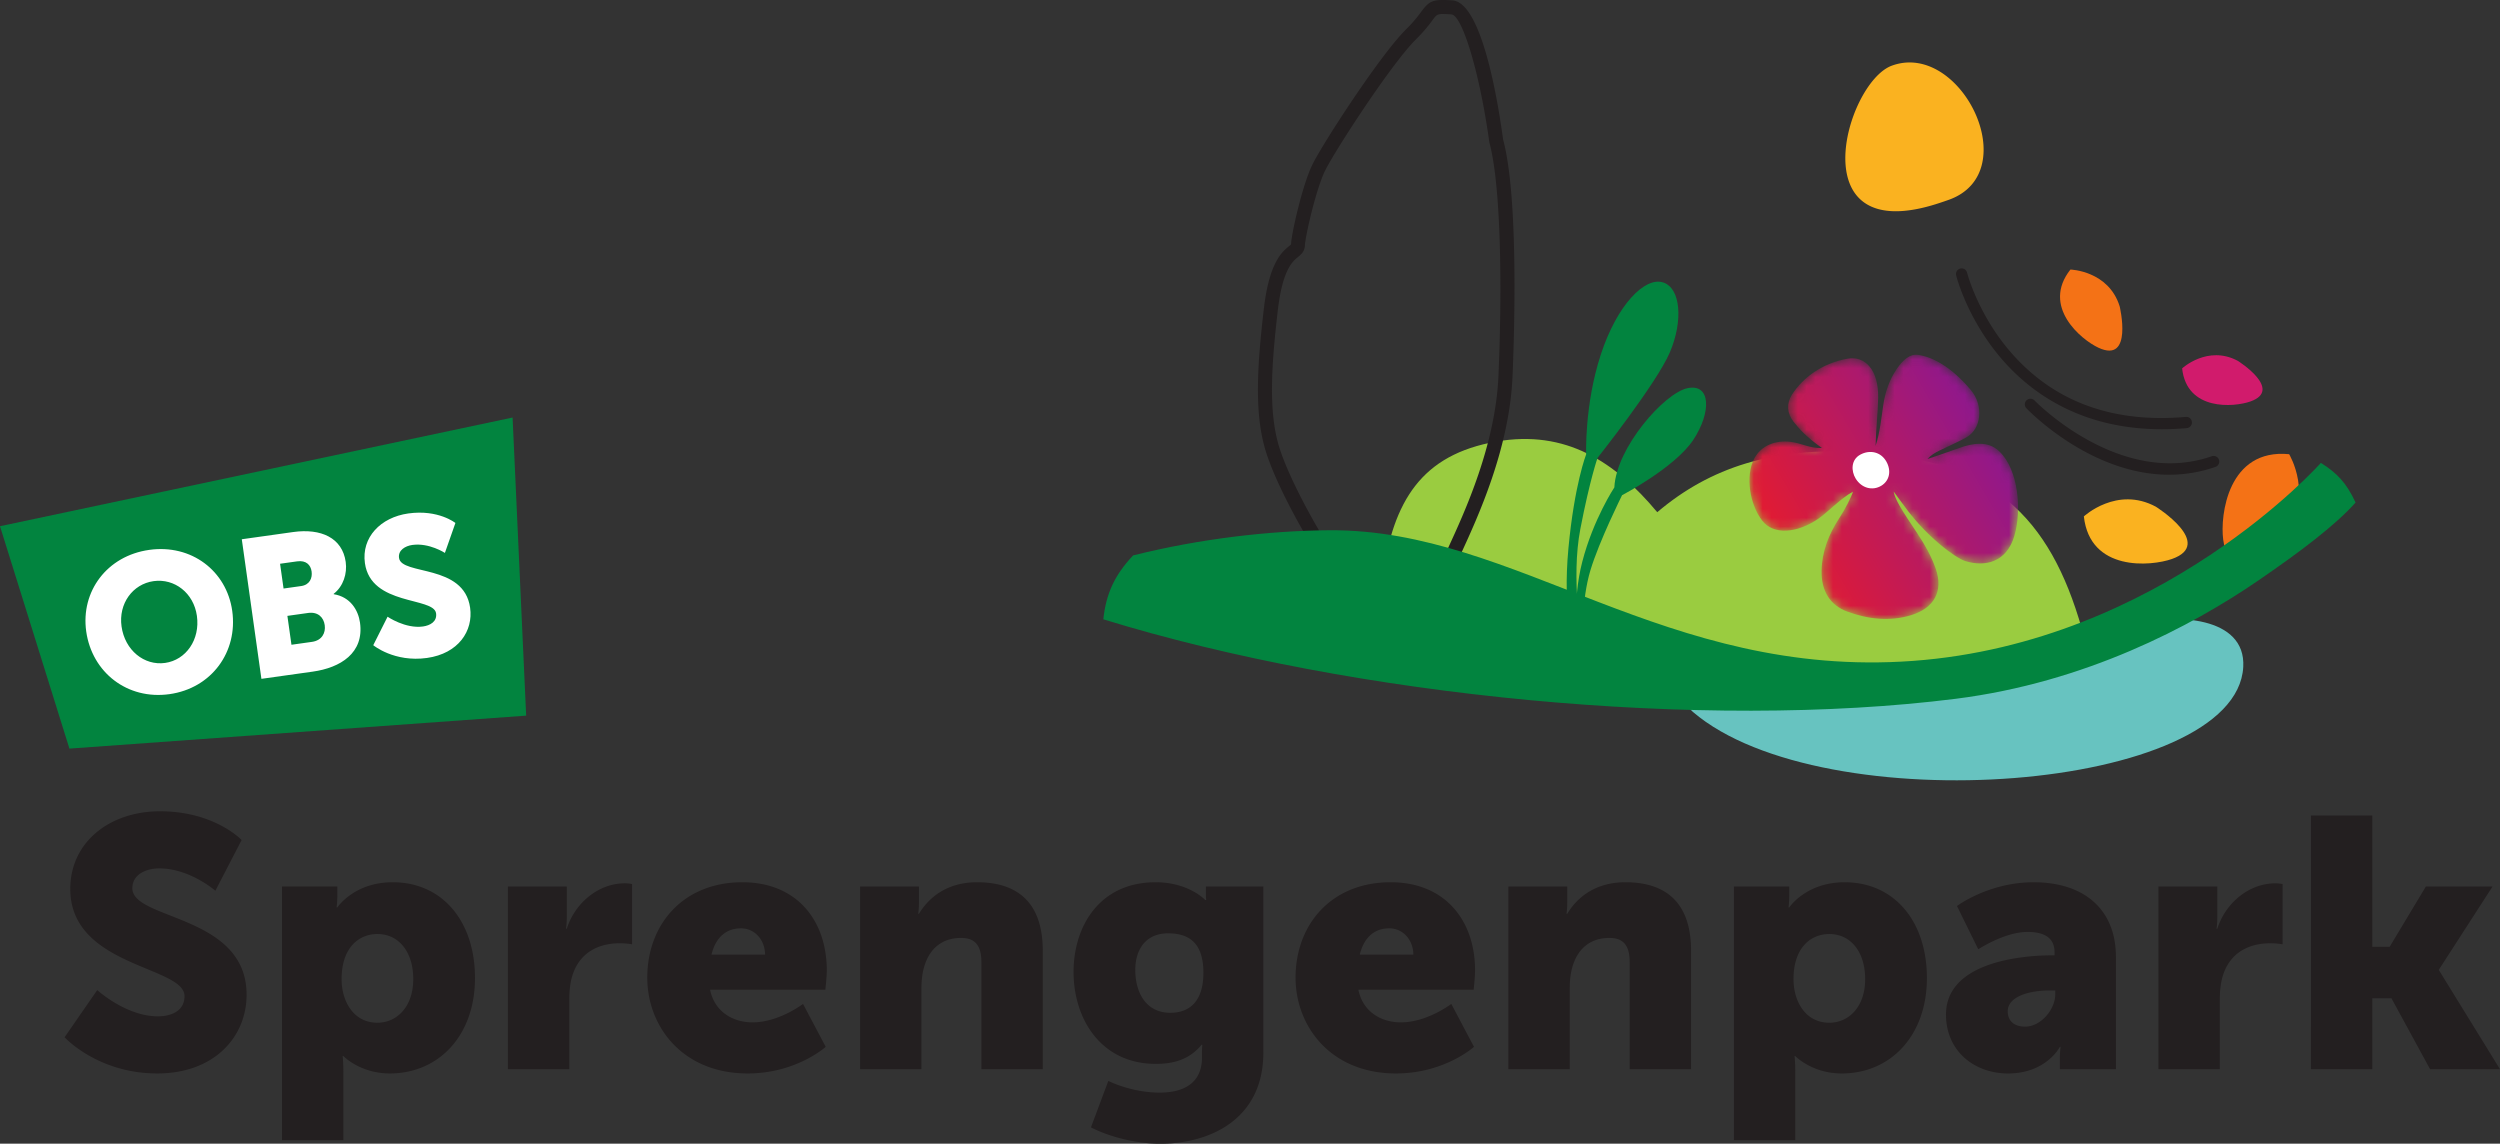
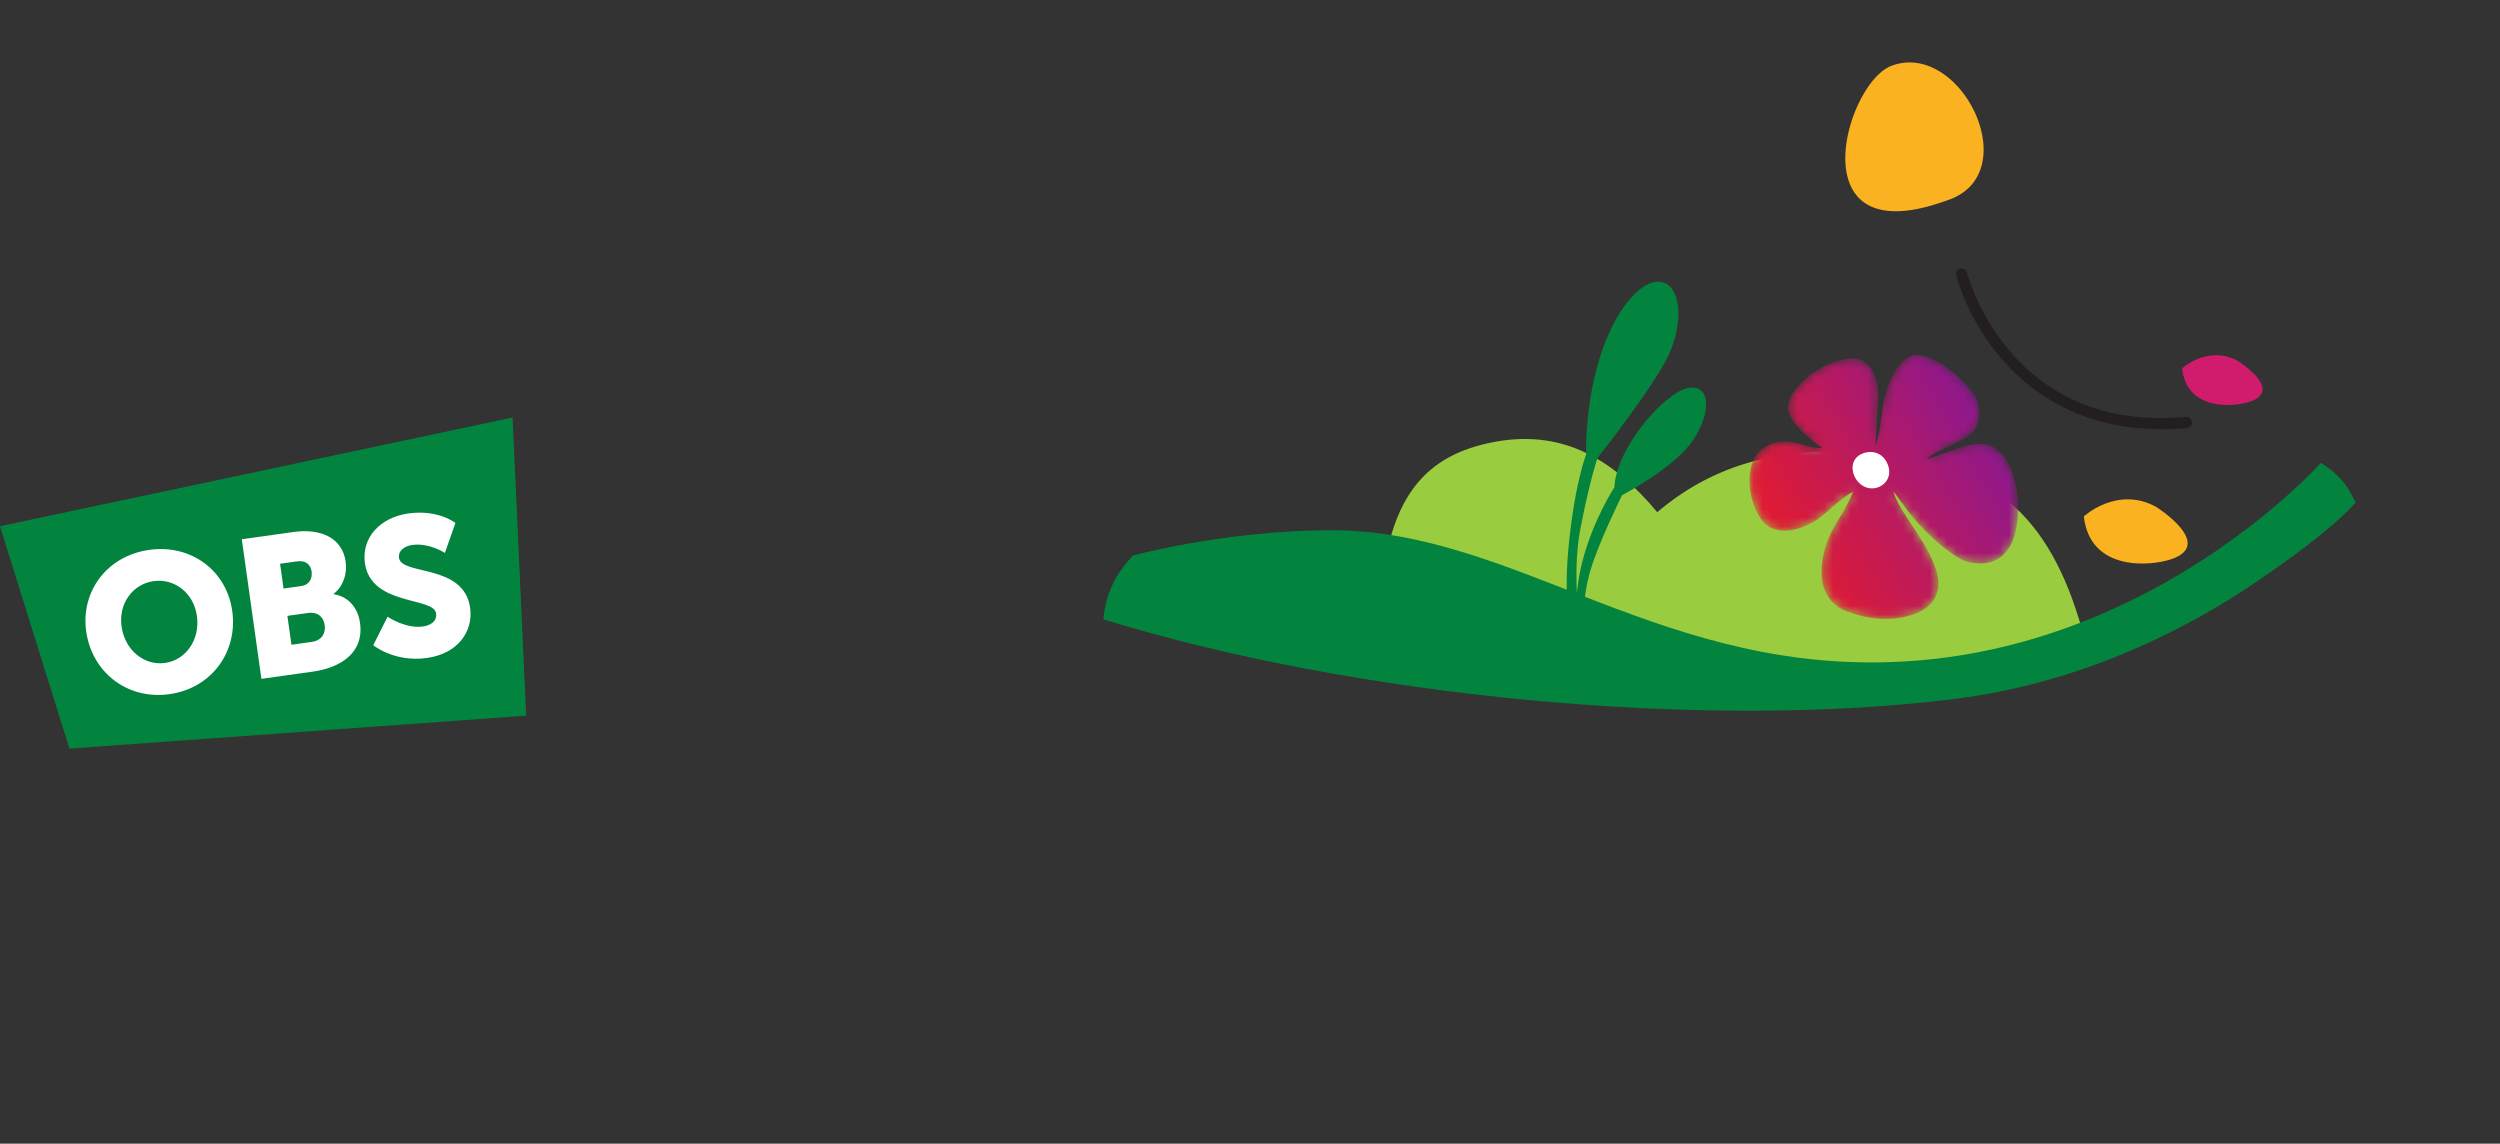
<svg xmlns="http://www.w3.org/2000/svg" xmlns:xlink="http://www.w3.org/1999/xlink" viewBox="0 0 284.167 130">
  <rect x="0" y="0" width="284.167" height="130" fill="#333333" stroke="none" />
  <defs>
    <linearGradient x1="9.71%" y1="28.834%" x2="89.341%" y2="74.059%" id="c">
      <stop stop-color="#E41B30" offset="0%" />
      <stop stop-color="#8D188F" offset="100%" />
    </linearGradient>
    <path d="M16.713 28.374c-.832-1.227-1.282-2.606-1.504-4.064-.208-1.35-.36-3.1-.875-4.644.037 1.867.26 3.674.294 5.488.06 3.15-1.494 4.789-3.489 4.43-2.87-.518-5.068-2.15-6.315-4.097-.642-1.002-.552-2.163.2-3.087.68-.836 1.366-1.65 3.215-2.968-1.334-.065-2.31.538-3.524.696-1.752.228-3.398-.419-4.167-1.89-1.054-2.01-.498-5.27.91-7.073 1.28-1.64 3.94-1.444 6.399.245.975.67 2.56 2.335 3.905 3.06-.112-.518-.952-2.1-1.56-3.027-1.197-1.826-1.973-3.798-2.003-6.004-.032-2.247.94-3.879 2.951-4.612C13.5-.03 15.934-.32 18.386.433c2.598.797 3.682 2.714 2.788 5.276-.488 1.395-1.235 2.732-2.064 3.973-1.815 2.716-2.541 3.835-2.724 4.806.36-.497.798-1.072 1.187-1.614 2.49-3.473 5.831-5.945 6.96-6.295 2.253-.696 4.684-.15 5.575 2.851.84 2.828.522 7.56-1.755 9.664-1.282 1.186-2.994.889-4.57.313-1.176-.43-2.366-.825-3.548-1.234.403.47.882.73 1.37.971 1.018.505 2.071.948 3.063 1.503 1.671.936 2.012 3.574.481 5.395-2.215 2.634-4.36 3.751-5.999 3.978-.911.127-1.708-.568-2.437-1.646Z" id="a" />
  </defs>
  <g fill="none" fill-rule="evenodd">
-     <path d="M260.2 51.627s2.92 4.845-.657 9.086c0 0-6.072 6.305-6.837.641-.377-2.79.549-10.404 7.495-9.727" fill="#F47216" fill-rule="nonzero" />
    <path d="M236.637 71.471c-3.653-12.797-10.315-19.243-25.203-20.094-9.796-.559-17.016 1.71-23.06 6.844-4.784-5.738-10.402-9.412-18.276-8.032-8.502 1.49-11.743 6.712-12.967 15.475-.034.239.202-.149.137-.26 39.412 13.281 68.75 12.14 79.37 6.067" fill="#9ACC40" fill-rule="nonzero" />
-     <path d="M164 1.592c-.653 0-.758.142-1.152.673a17.8 17.8 0 0 1-1.922 2.232c-2.802 2.788-9.192 12.631-10.312 14.91-1.02 2.074-2.248 7.454-2.29 8.5-.027.688-.456 1.039-.8 1.321-.608.498-1.74 1.423-2.28 6.057-.756 6.5-1.013 11.299.042 15.13 1.026 3.725 4.754 10.345 6.442 12.71.396.552.705 1.05.977 1.49.934 1.506 1.184 1.91 3.01 1.682 3.008-.376 5.876-.186 5.996-.18l.152.022c.144-.015 1.094-.23 2.337-2.973l.451-.984c1.859-4.044 5.32-11.57 5.671-19.402.403-9.02.374-21.405-1.037-26.623-1.052-7.706-3.057-14.444-4.314-14.52a18.1 18.1 0 0 0-.97-.045Zm-9.038 66.356c-2.071 0-2.737-1.071-3.616-2.49a24.057 24.057 0 0 0-.919-1.403c-1.682-2.354-5.565-9.153-6.683-13.216-1.124-4.08-.867-9.047-.088-15.739.613-5.277 2.072-6.47 2.856-7.11.088-.073.21-.173.238-.211.024-1.131 1.286-6.753 2.43-9.079 1.181-2.405 7.656-12.39 10.617-15.337a16.306 16.306 0 0 0 1.767-2.051C162.5.049 162.9-.093 165.069.04c3.314.202 5.146 11.117 5.781 15.8 1.86 6.857 1.219 23.704 1.07 27.011-.363 8.143-3.911 15.855-5.816 20l-.447.976c-1.807 3.987-3.543 4.007-4.128 3.882-.463-.026-3.022-.15-5.616.175a7.601 7.601 0 0 1-.951.064" fill="#231F20" fill-rule="nonzero" />
-     <path d="M200.638 78.096c-2.483.333-10.952.479-8.213 2.823 14.79 12.66 61.777 9.089 62.559-5.107.32-5.827-7.906-6.014-11.972-4.914-2.648.715-21.078 6.71-21.223 6.723-3.742.322-20.214.35-21.151.475" fill="#67C3C0" fill-rule="nonzero" />
    <path d="M256.686 65.989c4.966-3.405 8.802-6.327 11.065-8.867-1.057-2.283-2.156-3.382-3.945-4.506 0 0-18.132 20.43-46.352 22.505-28.22 2.074-45.057-14.97-66.272-14.849-6.844.038-14.826.965-22.384 2.86-2.123 2.254-3.081 4.381-3.387 7.262 28.607 8.823 68.185 12.653 96.883 9.036 14.746-1.859 26.802-8.237 34.392-13.441" fill="#02843F" fill-rule="nonzero" />
    <path d="M220.2 23.155a38.135 38.135 0 0 0 1.371-.464c8.69-3.176 1.243-18.204-6.616-15.195-5.2 2.08-10.419 20.676 5.245 15.66" fill="#FAB220" fill-rule="nonzero" />
-     <path d="M235.337 30.639s4.344.122 5.603 4.194c0 0 1.56 6.544-2.422 4.688-1.96-.913-6.5-4.67-3.181-8.882" fill="#F47216" fill-rule="nonzero" />
    <path d="M236.866 58.699s3.751-3.49 8.178-1.107c0 0 6.72 4.211 1.84 5.943-2.405.853-9.327 1.448-10.018-4.836" fill="#FAB220" fill-rule="nonzero" />
    <path d="M248.035 41.874s2.913-2.7 6.341-.85c0 0 5.206 3.273 1.42 4.61-1.865.66-7.232 1.113-7.761-3.76" fill="#D11B6C" fill-rule="nonzero" />
    <g transform="matrix(1 0 0 -1 198.855 70.354)">
      <mask id="b" fill="#fff">
        <use xlink:href="#a" />
      </mask>
      <g mask="url(#b)" fill="url(#c)" fill-rule="nonzero">
        <path d="M16.713 28.374c-.832-1.227-1.282-2.606-1.504-4.064-.208-1.35-.36-3.1-.875-4.644.037 1.867.26 3.674.294 5.488.06 3.15-1.494 4.789-3.489 4.43-2.87-.518-5.068-2.15-6.315-4.097-.642-1.002-.552-2.163.2-3.087.68-.836 1.366-1.65 3.215-2.968-1.334-.065-2.31.538-3.524.696-1.752.228-3.398-.419-4.167-1.89-1.054-2.01-.498-5.27.91-7.073 1.28-1.64 3.94-1.444 6.399.245.975.67 2.56 2.335 3.905 3.06-.112-.518-.952-2.1-1.56-3.027-1.197-1.826-1.973-3.798-2.003-6.004-.032-2.247.94-3.879 2.951-4.612C13.5-.03 15.934-.32 18.386.433c2.598.797 3.682 2.714 2.788 5.276-.488 1.395-1.235 2.732-2.064 3.973-1.815 2.716-2.541 3.835-2.724 4.806.36-.497.798-1.072 1.187-1.614 2.49-3.473 5.831-5.945 6.96-6.295 2.253-.696 4.684-.15 5.575 2.851.84 2.828.522 7.56-1.755 9.664-1.282 1.186-2.994.889-4.57.313-1.176-.43-2.366-.825-3.548-1.234.403.47.882.73 1.37.971 1.018.505 2.071.948 3.063 1.503 1.671.936 2.012 3.574.481 5.395-2.215 2.634-4.36 3.751-5.999 3.978-.911.127-1.708-.568-2.437-1.646" />
      </g>
    </g>
    <path d="M213.856 55.203c-1.022.63-2.272.278-2.935-.816-.514-.846-.547-2.133.547-2.717 1.09-.583 2.326-.302 2.942.783.598 1.052.37 2.18-.554 2.75" fill="#FFF" fill-rule="nonzero" />
    <path d="M245.735 48.79c-9.359 0-15.079-4.302-18.309-8.105-3.828-4.51-5.028-9.187-5.076-9.384a.639.639 0 0 1 .464-.775.634.634 0 0 1 .776.464c.013.046 1.192 4.622 4.846 8.905 4.866 5.709 11.61 8.233 20.018 7.494.392-.027.662.23.694.582a.64.64 0 0 1-.582.692 31.94 31.94 0 0 1-2.831.127" fill="#231F20" fill-rule="nonzero" />
-     <path d="M246.552 53.96c-8.87 0-15.87-7.192-16.22-7.556a.637.637 0 0 1 .022-.904.643.643 0 0 1 .903.019c.096.1 9.722 9.967 20.15 6.34a.64.64 0 0 1 .42 1.21 15.963 15.963 0 0 1-5.275.891m-235.5 58.58s3.267 2.983 6.896 2.983c1.451 0 3.024-.564 3.024-2.298 0-3.427-12.985-3.307-12.985-12.179 0-5.322 4.477-8.83 10.203-8.83 6.21 0 9.274 3.266 9.274 3.266l-2.984 5.766s-2.903-2.54-6.371-2.54c-1.451 0-3.064.645-3.064 2.259 0 3.628 12.984 2.984 12.984 12.096 0 4.799-3.67 8.953-10.162 8.953-6.774 0-10.525-4.114-10.525-4.114l3.71-5.362m31.849 3.71c2.178 0 4.072-1.775 4.072-4.96 0-3.106-1.652-5.123-4.072-5.123-2.096 0-4.073 1.533-4.073 5.123 0 2.5 1.332 4.96 4.073 4.96Zm-10.847-15.485h6.29v1.049c0 .684-.08 1.33-.08 1.33h.08s1.896-2.863 6.291-2.863c5.646 0 9.355 4.435 9.355 10.887 0 6.574-4.153 10.848-9.677 10.848-3.388 0-5.283-1.977-5.283-1.977h-.08s.08.727.08 1.775v7.782h-6.976v-28.831m25.678 0h6.694v3.508c0 .685-.081 1.29-.081 1.29h.081c.888-2.823 3.508-5.162 6.613-5.162.403 0 .807.082.807.082v6.855s-.565-.121-1.412-.121c-1.653 0-4.355.524-5.362 3.63-.243.765-.363 1.693-.363 2.822v7.863h-6.977v-20.767m29.23 7.742c0-1.573-1.088-2.985-2.742-2.985-2.015 0-2.983 1.453-3.347 2.985h6.089Zm-2.581-8.226c6.13 0 9.598 4.274 9.598 10.04 0 .686-.162 2.178-.162 2.178H80.712c.525 2.54 2.621 3.71 4.839 3.71 2.984 0 5.726-2.098 5.726-2.098l2.58 4.88s-3.346 3.025-8.87 3.025c-7.42 0-11.413-5.363-11.413-10.889 0-6.088 4.114-10.846 10.807-10.846m13.381.484h6.693v1.813c0 .687-.08 1.291-.08 1.291h.08c.968-1.612 2.943-3.588 6.613-3.588 4.194 0 7.46 1.936 7.46 7.783v13.468h-6.975v-12.178c0-1.935-.766-2.743-2.3-2.743-2.177 0-3.507 1.21-4.112 2.985-.283.807-.404 1.733-.404 2.742v9.194h-6.975v-20.767m39.026 9.798c0-3.67-1.936-4.475-4.033-4.475-2.46 0-3.71 1.774-3.71 4.152 0 2.58 1.209 4.88 3.992 4.88 1.815 0 3.75-.928 3.75-4.557Zm-4.96 13.63c2.499 0 4.798-.927 4.798-3.992v-.686c0-.242.04-.766.04-.766h-.08c-1.21 1.452-2.783 2.178-5.202 2.178-6.25 0-9.355-5.121-9.355-10.445 0-5.281 3.024-10.201 9.314-10.201 3.79 0 5.646 2.015 5.646 2.015h.12s-.04-.24-.04-.482v-1.049h6.533v18.871c0 7.582-6.05 10.364-11.735 10.364-2.782 0-5.847-.807-7.863-1.856l1.976-5.281s2.58 1.33 5.847 1.33m28.823-15.686c0-1.573-1.087-2.985-2.74-2.985-2.017 0-2.984 1.453-3.348 2.985h6.088Zm-2.58-8.226c6.13 0 9.597 4.274 9.597 10.04 0 .686-.16 2.178-.16 2.178H154.4c.525 2.54 2.621 3.71 4.838 3.71 2.985 0 5.727-2.098 5.727-2.098l2.58 4.88s-3.346 3.025-8.87 3.025c-7.42 0-11.413-5.363-11.413-10.889 0-6.088 4.114-10.846 10.807-10.846m13.381.484h6.695v1.813c0 .687-.082 1.291-.082 1.291h.082c.967-1.612 2.943-3.588 6.613-3.588 4.194 0 7.46 1.936 7.46 7.783v13.468h-6.977v-12.178c0-1.935-.765-2.743-2.297-2.743-2.18 0-3.51 1.21-4.115 2.985-.281.807-.401 1.733-.401 2.742v9.194h-6.978v-20.767m36.486 15.485c2.177 0 4.072-1.775 4.072-4.96 0-3.106-1.652-5.123-4.072-5.123-2.098 0-4.073 1.533-4.073 5.123 0 2.5 1.33 4.96 4.073 4.96Zm-10.846-15.485h6.288v1.049c0 .684-.08 1.33-.08 1.33h.08s1.897-2.863 6.292-2.863c5.645 0 9.355 4.435 9.355 10.887 0 6.574-4.153 10.848-9.677 10.848-3.39 0-5.284-1.977-5.284-1.977h-.08s.08.727.08 1.775v7.782h-6.974v-28.831m33.097 15.927c1.814 0 3.428-1.975 3.428-3.668v-.444h-.646c-2.217 0-4.757.645-4.757 2.38 0 .966.604 1.732 1.975 1.732Zm3.064-8.105h.283v-.362c0-1.734-1.331-2.298-3.065-2.298-2.62 0-5.606 1.974-5.606 1.974l-2.418-4.919s3.588-2.701 8.708-2.701c5.849 0 9.357 3.185 9.357 8.467v12.784h-6.372v-1.25c0-.686.08-1.29.08-1.29h-.08s-1.532 3.024-5.886 3.024c-3.872 0-7.057-2.58-7.057-6.694 0-6.05 8.83-6.735 12.056-6.735m12.092-7.822h6.693v3.508c0 .685-.082 1.29-.082 1.29h.082c.888-2.823 3.51-5.162 6.613-5.162.403 0 .806.082.806.082v6.855s-.565-.121-1.41-.121c-1.653 0-4.357.524-5.363 3.63-.243.765-.363 1.693-.363 2.822v7.863h-6.976v-20.767m17.332-8.065h6.977v14.92h1.974l4.114-6.855h7.581l-6.09 9.436v.08l6.936 11.251h-7.944l-4.396-8.064h-2.175v8.064h-6.977V92.7" fill="#231F20" fill-rule="nonzero" />
    <path fill="#02843F" fill-rule="nonzero" d="m0 59.813 7.891 25.278 51.916-3.747-1.543-33.885L0 59.813" />
    <path d="M18.766 75.353c2.374-.334 3.996-2.645 3.615-5.352-.365-2.596-2.547-4.28-4.922-3.946-2.374.332-4.008 2.554-3.644 5.15.38 2.708 2.576 4.48 4.95 4.148Zm-1.806-12.85c4.793-.674 8.798 2.385 9.437 6.934.655 4.66-2.34 8.79-7.132 9.465-4.793.673-8.81-2.473-9.466-7.133-.639-4.549 2.368-8.592 7.16-9.265M35.458 72.96c1.132-.16 1.577-1.012 1.453-1.9-.125-.887-.76-1.543-1.892-1.386l-2.352.331.462 3.283 2.33-.328Zm-1.23-6.344c.975-.138 1.297-.905 1.191-1.66-.103-.732-.611-1.294-1.654-1.147l-1.93.271.396 2.817 1.997-.281Zm-6.745-5.32 5.836-.82c3.173-.445 5.592.662 5.976 3.392.186 1.33-.267 2.776-1.367 3.632l.005.043c1.898.3 2.79 1.825 2.987 3.225.487 3.46-2.22 5.132-5.37 5.574l-5.836.82-2.23-15.865m16.57 8.804s2.028 1.39 4.025 1.11c.8-.113 1.621-.546 1.488-1.5-.266-1.886-7.401-.816-8.088-5.698-.411-2.929 1.78-5.205 4.93-5.65 3.418-.478 5.357 1.082 5.357 1.082l-1.195 3.404s-1.795-1.174-3.703-.906c-.799.113-1.636.594-1.511 1.481.28 1.998 7.375.638 8.08 5.652.371 2.642-1.328 5.21-4.9 5.712-3.728.525-6.11-1.45-6.11-1.45l1.627-3.237" fill="#FFF" fill-rule="nonzero" />
    <path d="M184.375 56.288s6.034-3.157 8.103-6.3c2.067-3.142 1.988-6.41-.654-5.868-2.645.54-8.122 6.784-8.325 11.28 0 0-2.385 3.597-3.643 8.44-1.198 4.614-.553 9.135-.553 9.135l.507-.129s-.039-4.671.961-8.003 3.604-8.555 3.604-8.555" fill="#02843F" fill-rule="nonzero" />
    <path d="M181.589 52.046s6.728-8.486 8.229-12.019c1.5-3.531 1.252-7.29-.799-7.929-2.052-.639-5.216 2.532-7.072 8.24-1.859 5.707-1.652 11.305-1.652 11.305s-1.34 3.423-2.018 10.701c-.67 7.187.589 10.965.589 10.965l.944-.463s-1.27-7.07-.175-12.73c1.095-5.659 1.954-8.07 1.954-8.07" fill="#02843F" fill-rule="nonzero" />
  </g>
</svg>